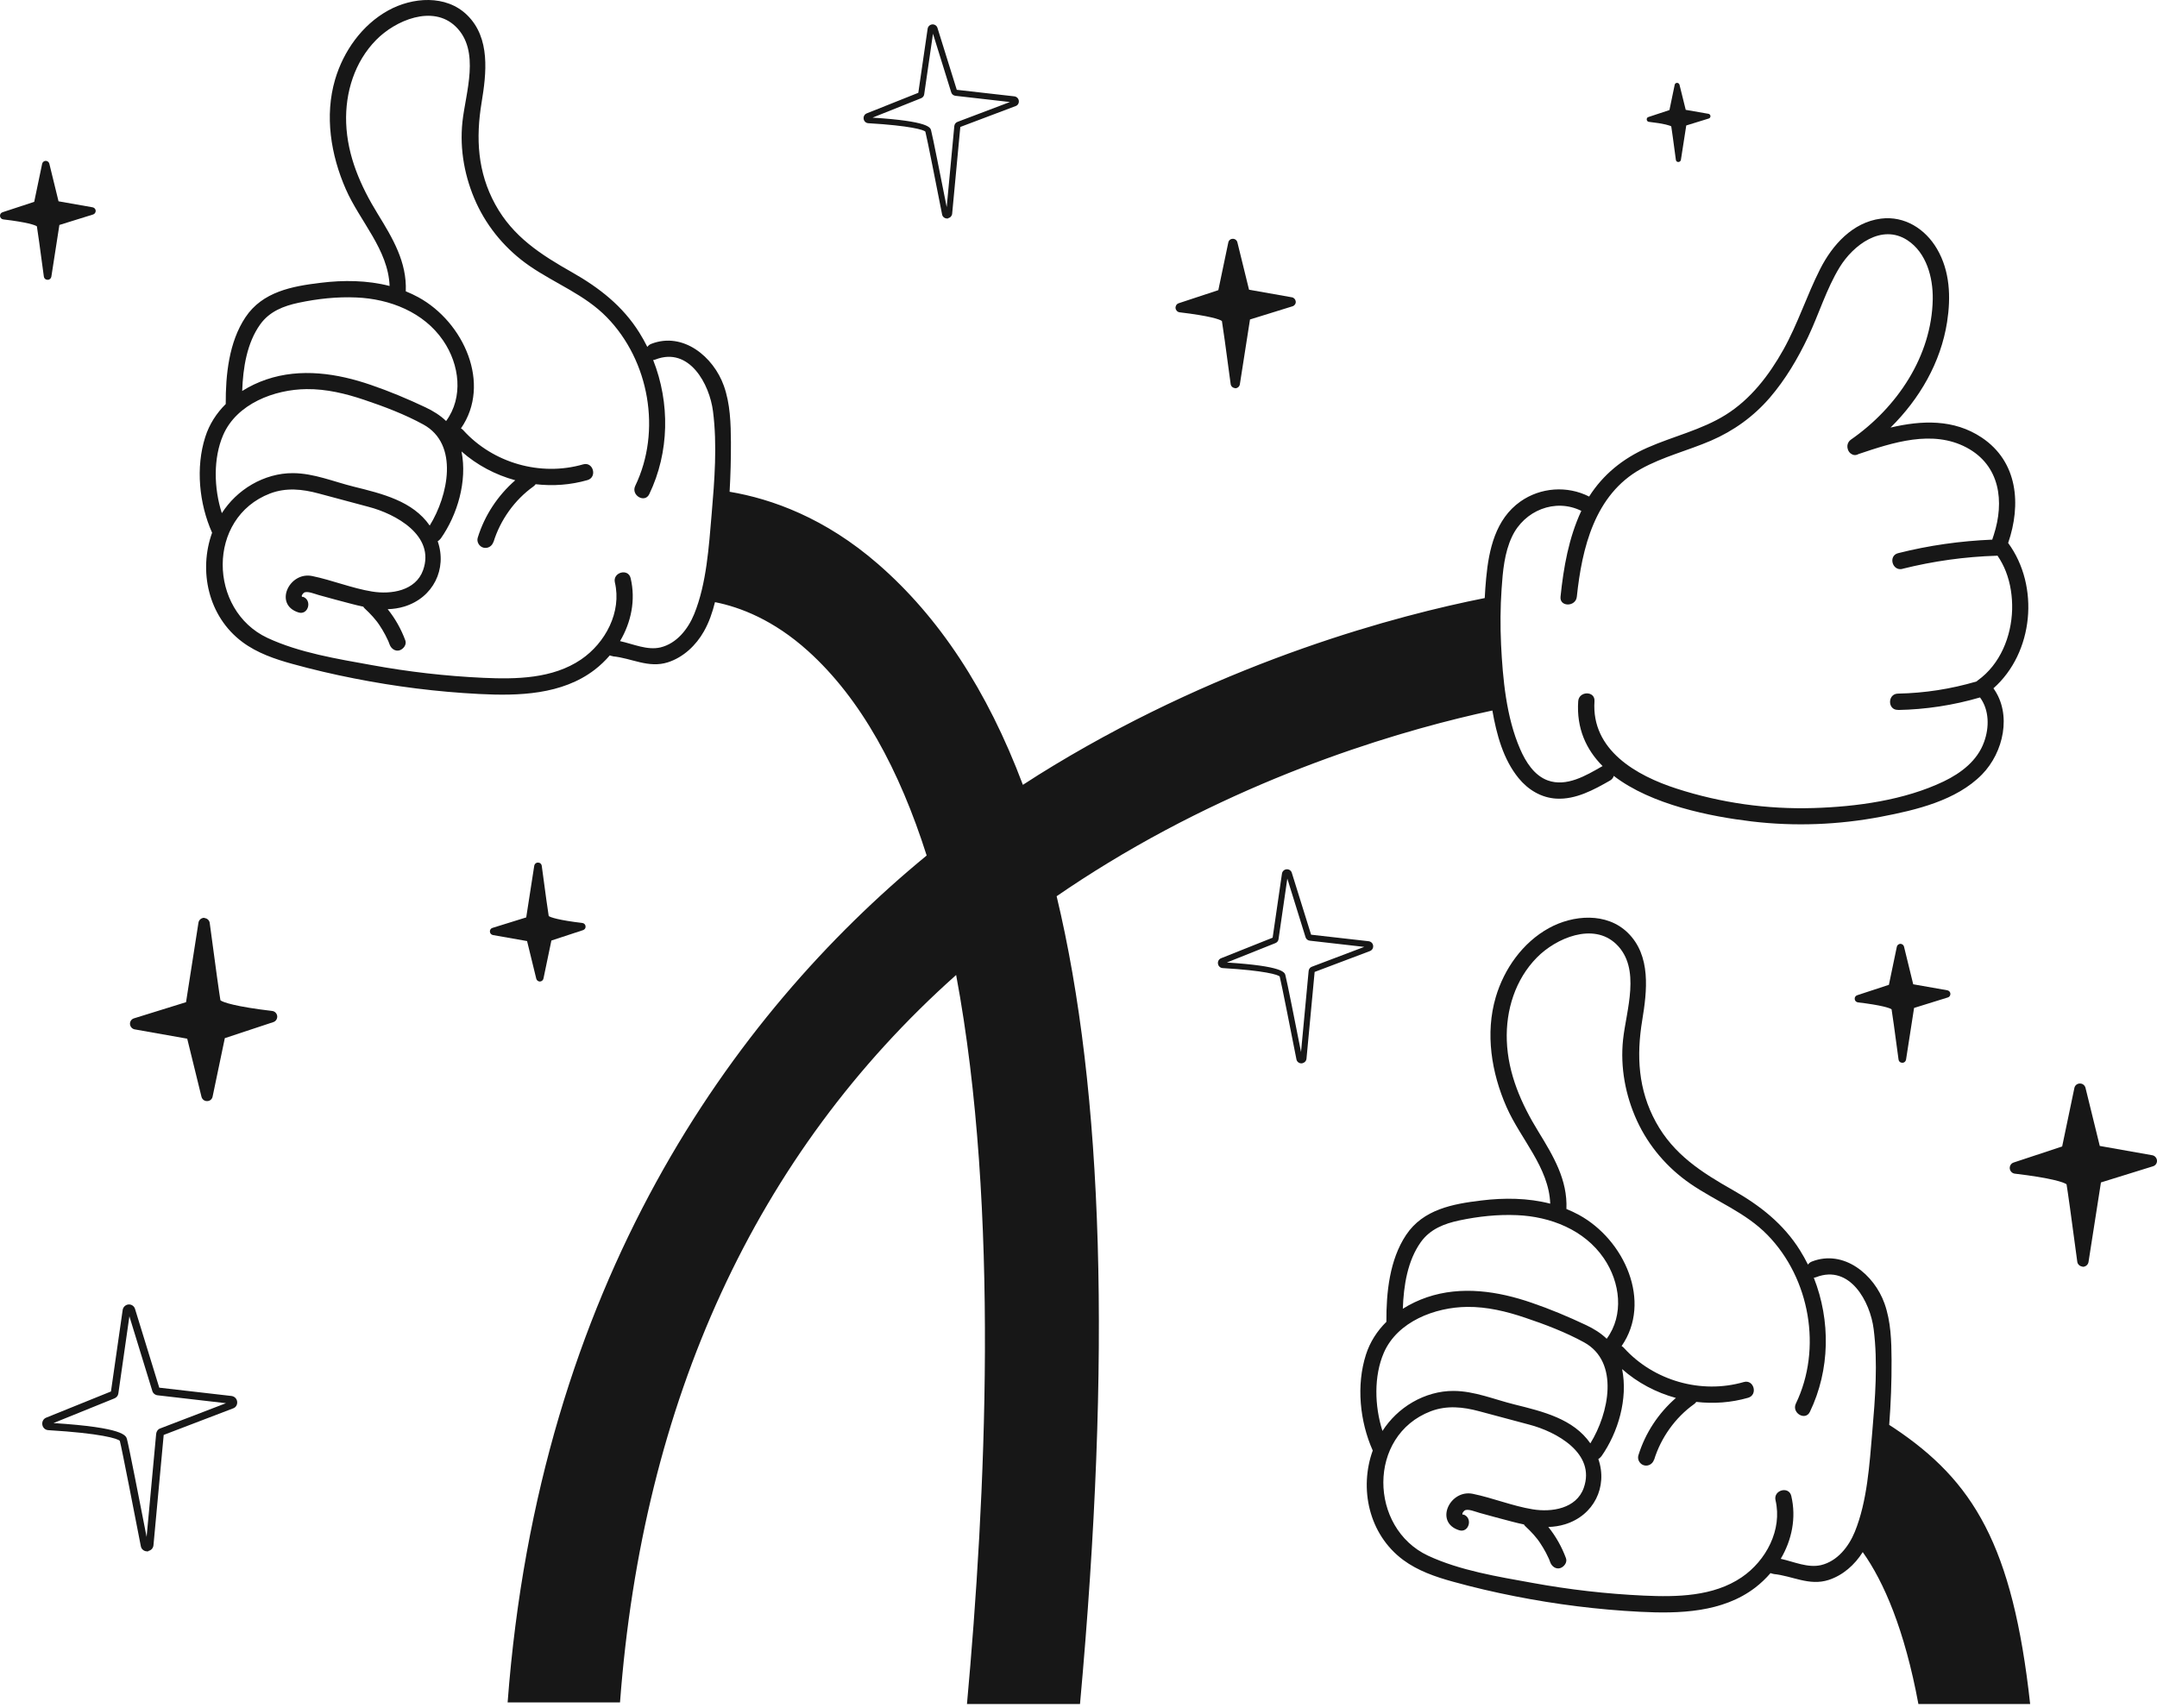
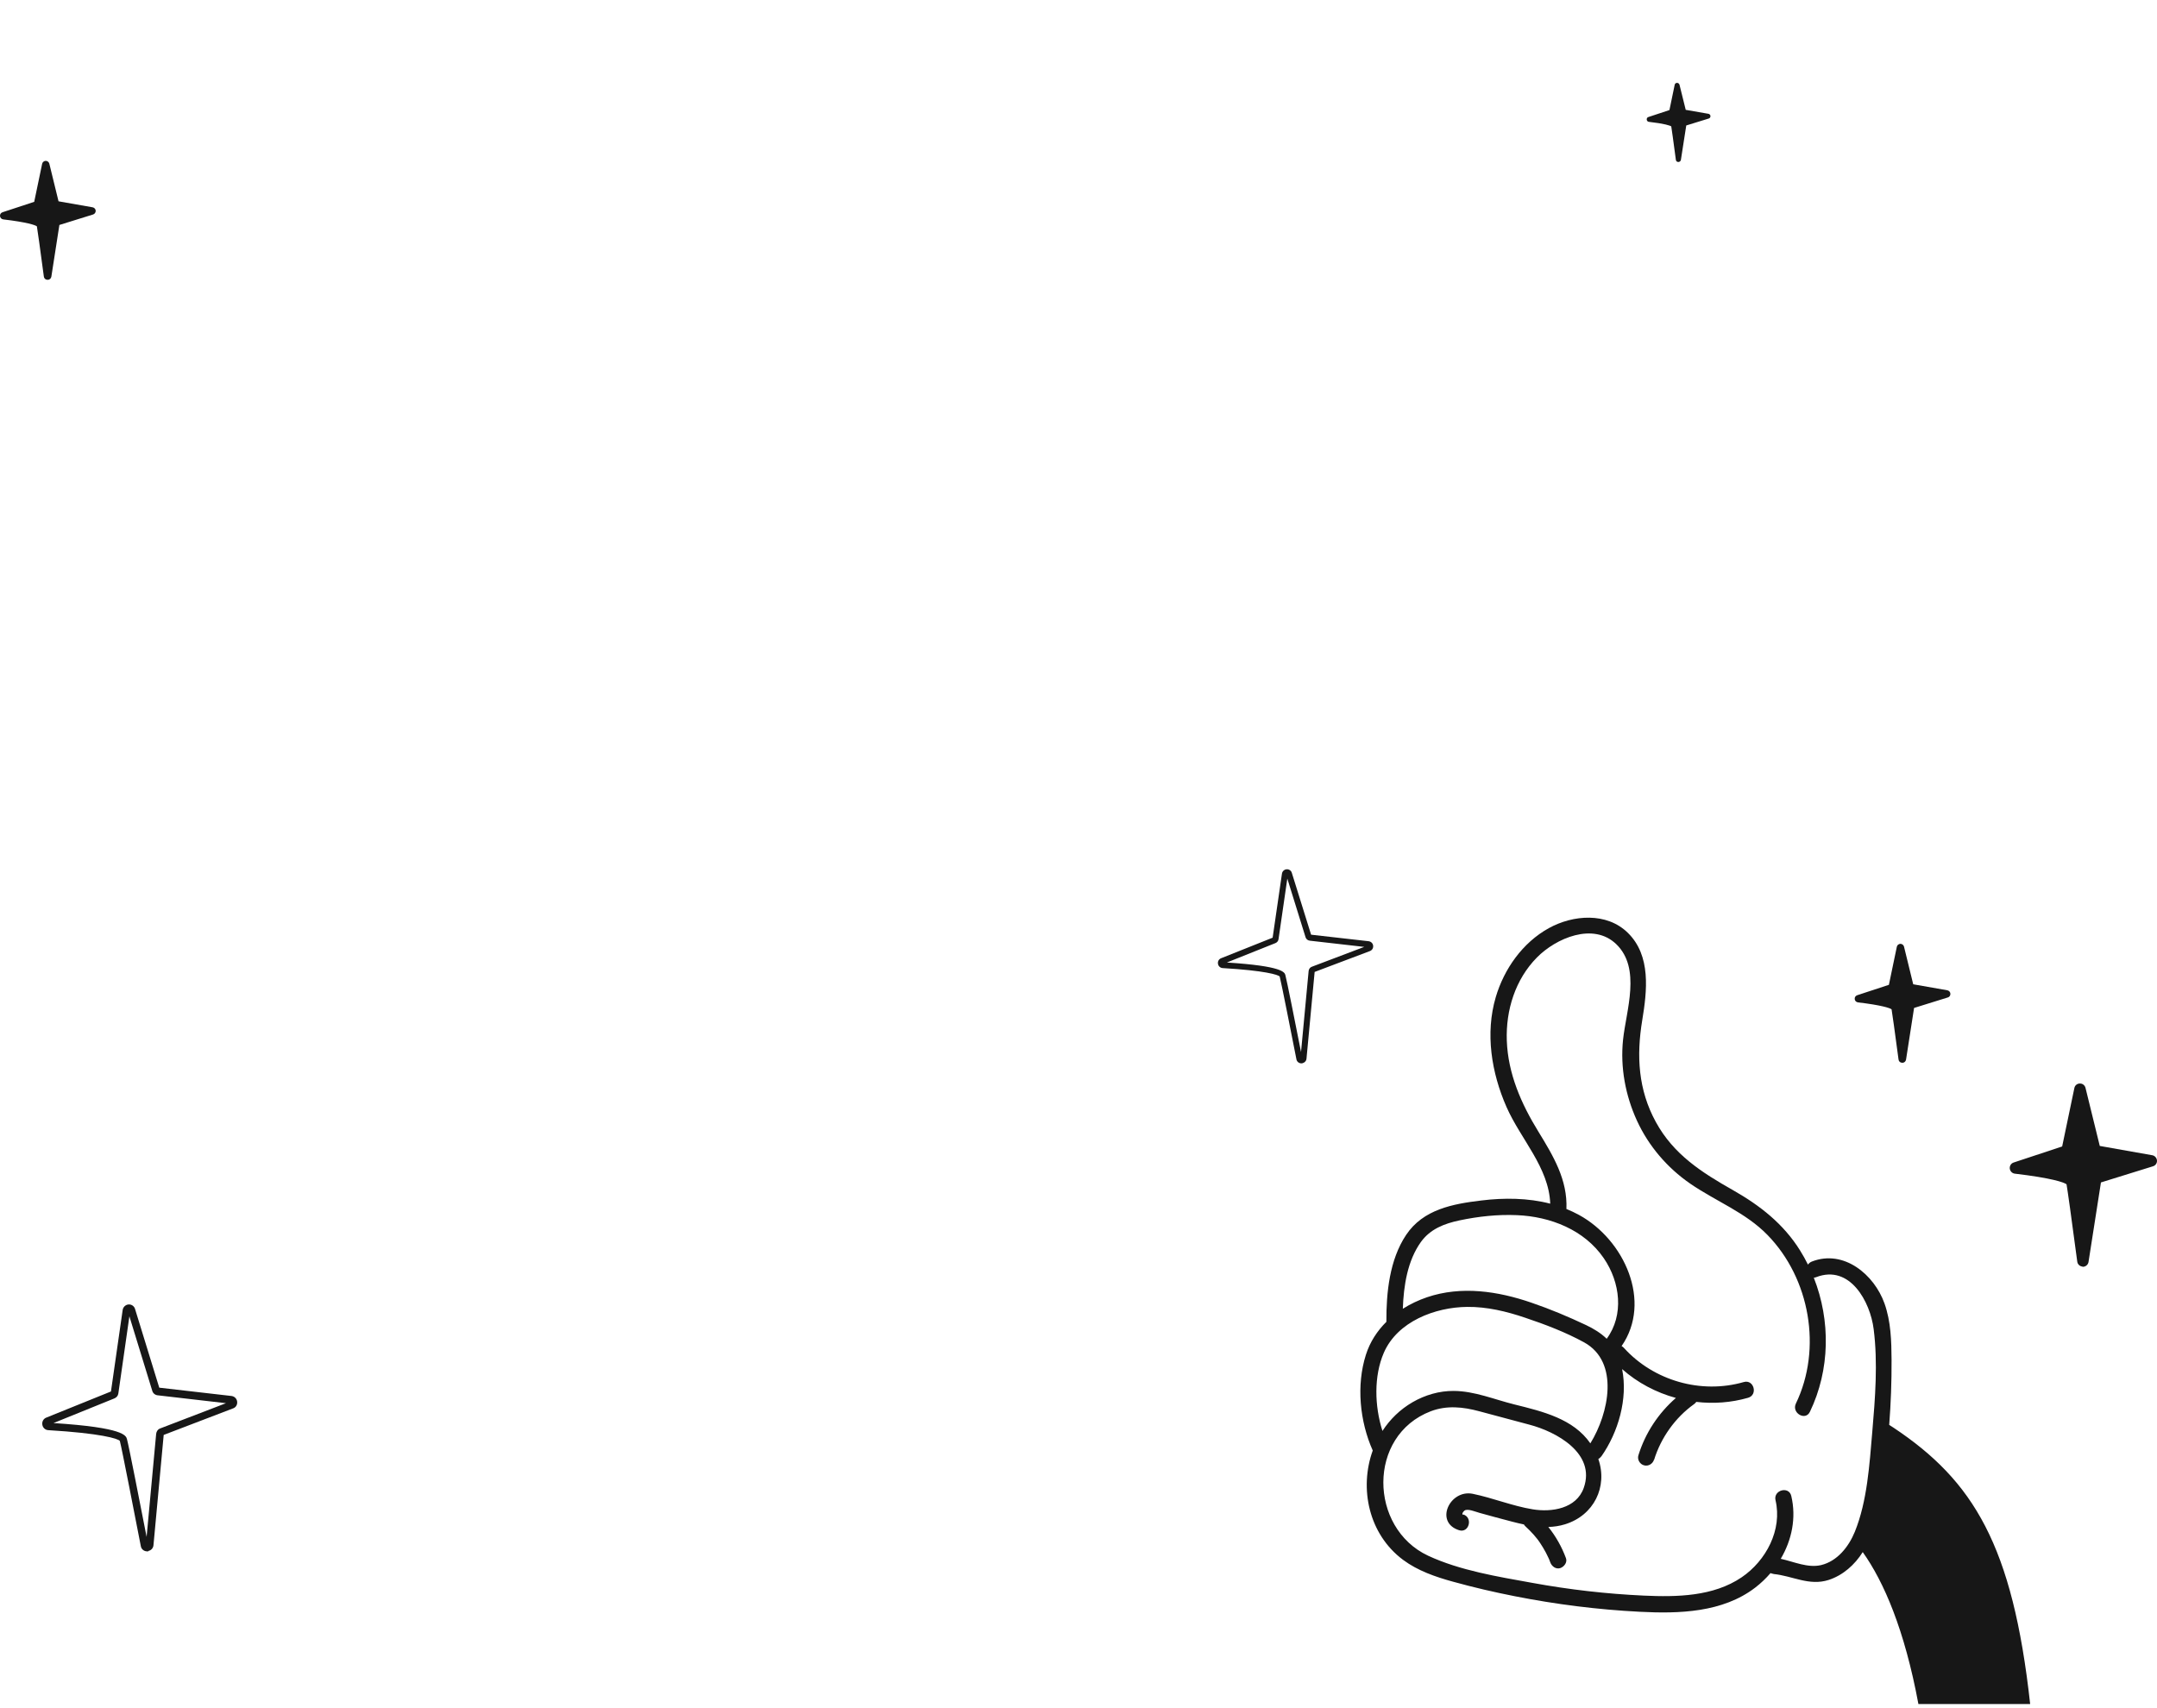
<svg xmlns="http://www.w3.org/2000/svg" fill="none" height="100%" overflow="visible" preserveAspectRatio="none" style="display: block;" viewBox="0 0 327 259" width="100%">
  <g id="image-fudcartoon">
-     <path clip-rule="evenodd" d="M58.846 1.588C62.517 -0.441 67.617 -0.847 70.817 2.286C74.374 5.76 73.741 11.117 73.01 15.548C72.117 20.953 72.392 26.082 75.073 30.984C77.769 35.919 82.024 38.629 86.784 41.324C90.861 43.645 94.401 46.405 96.919 50.43C97.361 51.136 97.766 51.862 98.135 52.604C98.27 52.406 98.469 52.239 98.738 52.135C103.578 50.268 108.175 54.115 109.734 58.497C110.709 61.224 110.79 64.211 110.807 67.068C110.819 69.569 110.752 72.071 110.607 74.566C117.01 75.645 125.081 78.537 133.109 85.523C142.327 93.538 149.652 104.601 155.07 119.005C156.653 117.972 158.223 116.987 159.778 116.048C186.356 99.993 212.054 93.271 225.084 90.684C225.134 89.674 225.207 88.666 225.302 87.658C225.709 83.324 226.716 78.714 230.484 76.052C233.543 73.891 237.601 73.611 240.911 75.293C243.02 71.959 246.037 69.513 249.733 67.887C253.663 66.151 257.935 65.193 261.606 62.904C265.407 60.535 268.201 56.882 270.361 53.019C272.554 49.091 273.902 44.806 275.932 40.797C277.784 37.145 280.854 33.703 285.142 33.151C288.732 32.697 291.883 34.71 293.653 37.745C295.619 41.105 295.765 45.05 295.18 48.815C294.218 54.996 290.993 60.492 286.607 64.833C291.318 63.727 296.193 63.518 300.426 66.346C305.94 70.03 306.426 76.524 304.435 82.332C309.239 88.882 308.299 98.976 302.203 104.368C305.03 108.287 303.747 114.082 300.475 117.427C296.576 121.404 290.436 122.832 285.174 123.839C278.725 125.072 272.082 125.332 265.552 124.553C259.377 123.816 250.36 122.054 244.643 117.645C244.573 117.917 244.396 118.17 244.079 118.353C241.61 119.765 238.881 121.258 235.942 121.096C233.651 120.966 231.653 119.749 230.224 117.996C227.888 115.14 226.884 111.383 226.242 107.735C213.852 110.399 191.066 116.783 167.997 130.835C165.322 132.464 162.718 134.152 160.185 135.896C167.295 165.53 168.499 205.827 163.728 258.386H146.591C149.387 227.563 151.602 183.381 144.949 147.836C114.488 174.98 97.43 212.486 93.994 258.126V258.142H76.955C81.73 194.81 111.041 153.918 140.482 129.72C136.377 116.802 130.559 105.964 122.47 98.688C117.278 94.015 112.237 92.064 108.392 91.303C108.009 92.845 107.497 94.349 106.714 95.733C105.512 97.86 103.611 99.662 101.255 100.425C98.299 101.366 95.782 99.791 92.891 99.516L92.907 99.499C92.735 99.483 92.583 99.438 92.449 99.374C91.76 100.177 90.987 100.912 90.146 101.56C85.192 105.359 78.597 105.537 72.636 105.229C66.285 104.904 59.95 104.109 53.713 102.875C50.562 102.258 47.427 101.528 44.324 100.668C41.66 99.937 38.98 99.012 36.755 97.356C31.516 93.454 30.09 86.498 32.154 80.781C30.184 76.365 29.641 70.876 31.119 66.256C31.734 64.317 32.825 62.646 34.221 61.264C34.2 56.85 34.702 51.868 37.21 48.109C39.792 44.23 44.276 43.402 48.613 42.882C52.084 42.456 55.681 42.488 59.063 43.364C58.857 37.857 54.578 33.587 52.429 28.695C50.156 23.517 49.181 17.56 50.805 12.041C52.072 7.756 54.882 3.78 58.846 1.588ZM289.171 36.43C285.256 33.865 280.935 37.177 278.889 40.521C276.875 43.816 275.754 47.614 274.097 51.104C272.538 54.383 270.67 57.548 268.298 60.307C265.845 63.148 262.84 65.323 259.381 66.817C255.872 68.326 252.088 69.251 248.742 71.118C241.757 75.013 239.824 83.097 239.045 90.483C238.882 92.041 236.413 92.057 236.575 90.483C237.035 86.034 237.82 81.539 239.727 77.464C235.77 75.499 231.078 77.407 229.217 81.376C228.064 83.811 227.82 86.636 227.641 89.298C227.447 92.09 227.43 94.914 227.56 97.722C227.82 102.933 228.34 108.727 230.451 113.581C231.28 115.496 232.579 117.59 234.642 118.337C237.484 119.359 240.425 117.606 242.829 116.226C242.87 116.203 242.912 116.181 242.953 116.162C240.467 113.661 238.976 110.45 239.255 106.325C239.368 104.75 241.837 104.734 241.723 106.325C241.22 113.743 248.091 117.622 254.198 119.586C260.874 121.745 267.891 122.735 274.908 122.524C281.454 122.329 288.715 121.339 294.676 118.482C297.307 117.216 299.776 115.333 300.783 112.509C301.595 110.294 301.578 107.666 300.17 105.753C296.124 106.938 291.923 107.581 287.708 107.656L287.724 107.639C286.132 107.672 286.132 105.205 287.724 105.172C291.77 105.097 295.76 104.474 299.641 103.331C299.702 103.269 299.769 103.211 299.841 103.159C303.236 100.725 304.925 96.504 305.039 92.43C305.087 90.466 304.795 88.469 304.081 86.635C303.751 85.797 303.327 84.994 302.82 84.254C302.776 84.26 302.731 84.264 302.684 84.266C297.876 84.412 293.1 85.078 288.423 86.246L288.407 86.262C286.863 86.635 286.214 84.266 287.757 83.876C292.432 82.696 297.212 82.023 302.025 81.824C302.044 81.757 302.066 81.687 302.09 81.613L302.244 81.151C303.898 76.072 303.236 70.571 298.12 67.855C292.935 65.112 286.926 67.108 281.754 68.847C281.333 69.088 280.927 69.026 280.618 68.804C280.368 68.641 280.194 68.372 280.114 68.071C280.014 67.724 280.044 67.336 280.261 67.008C280.342 66.882 280.448 66.767 280.583 66.674C280.592 66.668 280.601 66.661 280.61 66.654C287.579 61.801 292.857 54.025 293.004 45.341C293.052 42.095 292.062 38.329 289.171 36.43ZM69.079 4.023C65.586 0.647 59.917 3.114 57.042 6.036C53.761 9.363 52.316 14.022 52.478 18.632C52.657 23.664 54.671 28.225 57.27 32.445C59.518 36.104 61.702 39.731 61.516 44.172C62.166 44.435 62.803 44.733 63.426 45.074C70.317 48.846 74.541 58.224 69.881 64.956C70.003 65.02 70.121 65.111 70.232 65.234C74.747 70.217 81.943 72.278 88.408 70.411C89.935 69.973 90.584 72.359 89.058 72.798C86.497 73.534 83.82 73.725 81.204 73.421C81.109 73.553 80.991 73.672 80.854 73.772C78.012 75.8 75.835 78.868 74.812 82.196L74.796 82.18C74.6 82.813 73.951 83.218 73.285 83.04C72.652 82.877 72.229 82.163 72.424 81.53C73.471 78.143 75.454 75.142 78.113 72.823C75.115 72.005 72.302 70.522 69.964 68.453C70.861 72.952 69.351 78.063 66.805 81.677H66.788C66.663 81.853 66.515 81.979 66.355 82.067C67.809 86.27 65.685 90.62 61.298 91.968C60.469 92.223 59.623 92.345 58.773 92.371C59.912 93.784 60.811 95.387 61.444 97.097C61.688 97.73 61.168 98.412 60.584 98.606C59.918 98.817 59.3 98.347 59.073 97.746C59.008 97.584 58.959 97.421 58.894 97.275C58.889 97.265 58.885 97.255 58.881 97.247C58.859 97.186 58.823 97.13 58.797 97.064C58.667 96.805 58.537 96.529 58.407 96.269C58.131 95.75 57.838 95.263 57.514 94.776C57.432 94.646 57.335 94.516 57.254 94.403C57.205 94.338 57.156 94.273 57.108 94.208C56.929 93.981 56.734 93.753 56.539 93.526C56.149 93.088 55.727 92.665 55.288 92.26L55.304 92.276C55.208 92.191 55.132 92.094 55.075 91.989C54.468 91.863 53.866 91.717 53.274 91.561C51.634 91.139 49.977 90.685 48.336 90.231C47.784 90.085 46.517 89.533 46.062 89.89C45.916 90.003 45.542 90.425 45.884 90.539V90.474C47.394 90.961 46.744 93.347 45.234 92.86C41.465 91.659 43.837 86.643 47.313 87.341C50.383 87.974 53.323 89.192 56.409 89.695C59.284 90.165 63.02 89.597 64.141 86.448C66.009 81.189 59.95 77.911 55.889 76.856C53.355 76.19 50.838 75.508 48.304 74.826C45.835 74.161 43.382 73.901 40.946 74.826C31.297 78.527 31.574 92.519 40.54 96.723C45.38 98.98 51.13 99.905 56.344 100.846C61.932 101.869 67.584 102.518 73.253 102.778C78.256 103.005 83.779 102.924 88.083 100.002C91.786 97.486 94.271 92.795 93.216 88.315C92.858 86.773 95.246 86.124 95.603 87.666C96.392 90.993 95.681 94.364 93.998 97.212C96.025 97.66 98.124 98.636 100.119 98.168C102.604 97.568 104.309 95.376 105.235 93.12C107.119 88.494 107.46 82.894 107.883 77.975C108.321 72.879 108.744 67.49 108.094 62.393C107.574 58.221 104.488 52.54 99.388 54.504C99.258 54.556 99.135 54.583 99.019 54.592C101.585 61.09 101.487 68.561 98.43 74.924C97.748 76.352 95.62 75.103 96.302 73.674C100.314 65.347 98.43 54.699 91.998 48.109C88.668 44.684 84.152 42.996 80.27 40.318C76.794 37.915 73.984 34.636 72.214 30.789C70.46 26.959 69.663 22.706 70.102 18.502C70.573 14.054 72.879 7.707 69.079 4.023ZM46.468 59.001C41.611 59.05 35.894 61.208 33.831 65.964C32.312 69.48 32.419 74.034 33.628 77.808C34.759 76.064 36.287 74.554 38.201 73.447C40.085 72.359 42.245 71.726 44.422 71.743C47.589 71.759 50.594 73.041 53.615 73.788C57.961 74.866 62.568 75.97 65.145 79.692C67.942 75.174 69.616 67.354 64.189 64.373C61.412 62.848 58.26 61.647 55.255 60.64C52.429 59.682 49.473 58.968 46.468 59.001ZM54.021 45.106C51.098 44.976 48.141 45.301 45.299 45.901C42.992 46.388 40.865 47.216 39.452 49.18C37.429 52.01 36.839 55.768 36.716 59.285C37.855 58.562 39.093 57.977 40.377 57.54C45.591 55.77 51.146 56.614 56.23 58.367C59.04 59.325 61.818 60.494 64.498 61.76C65.662 62.311 66.743 62.979 67.63 63.84C70.266 60.25 69.692 55.295 67.178 51.631C64.238 47.33 59.089 45.317 54.021 45.106Z" fill="#171717" fill-rule="evenodd" />
    <path clip-rule="evenodd" d="M234.798 140.736C238.469 138.707 243.569 138.301 246.769 141.434C250.326 144.908 249.693 150.264 248.962 154.696C248.069 160.101 248.345 165.23 251.025 170.132C253.721 175.066 257.977 177.777 262.736 180.472C266.813 182.793 270.354 185.553 272.872 189.578C273.314 190.284 273.719 191.011 274.088 191.753C274.223 191.555 274.421 191.387 274.692 191.282C279.532 189.416 284.128 193.263 285.688 197.645C286.662 200.372 286.744 203.359 286.76 206.216C286.776 209.5 286.656 212.785 286.402 216.055C286.626 216.197 286.85 216.341 287.074 216.49C299.159 224.541 305.123 234.281 307.771 258.386H290.829C288.739 247.117 285.582 239.824 282.39 235.344C281.182 237.267 279.391 238.866 277.209 239.572C274.253 240.514 271.735 238.939 268.844 238.663L268.86 238.647C268.693 238.631 268.543 238.588 268.412 238.526C267.72 239.334 266.943 240.073 266.098 240.724C261.144 244.523 254.549 244.702 248.588 244.393C242.237 244.069 235.902 243.273 229.665 242.04C226.514 241.423 223.379 240.692 220.277 239.832C217.613 239.101 214.933 238.176 212.707 236.521C207.469 232.618 206.042 225.662 208.107 219.944C206.137 215.529 205.594 210.04 207.071 205.42C207.686 203.481 208.777 201.81 210.174 200.428C210.151 196.01 210.652 191.02 213.162 187.257C215.745 183.378 220.228 182.55 224.565 182.03C228.037 181.603 231.633 181.636 235.015 182.512C234.809 177.005 230.53 172.735 228.382 167.843C226.108 162.665 225.133 156.708 226.758 151.189C228.025 146.904 230.835 142.927 234.798 140.736ZM245.031 143.171C241.539 139.795 235.87 142.262 232.995 145.184C229.714 148.511 228.268 153.17 228.431 157.78C228.61 162.812 230.623 167.373 233.222 171.593C235.47 175.268 237.655 178.879 237.469 183.32C238.118 183.583 238.756 183.881 239.379 184.221C246.27 187.994 250.494 197.372 245.833 204.104C245.955 204.168 246.073 204.259 246.184 204.381C250.7 209.365 257.896 211.426 264.36 209.559C265.887 209.121 266.537 211.507 265.01 211.945C262.45 212.682 259.773 212.873 257.157 212.569C257.062 212.701 256.944 212.82 256.807 212.919C253.964 214.948 251.788 218.016 250.764 221.344L250.748 221.328C250.553 221.961 249.904 222.366 249.238 222.188C248.604 222.025 248.182 221.311 248.377 220.678C249.424 217.291 251.406 214.29 254.065 211.971C251.066 211.152 248.251 209.669 245.912 207.597C246.818 212.102 245.307 217.222 242.757 220.841H242.741C242.616 221.017 242.467 221.144 242.307 221.231C243.761 225.435 241.638 229.784 237.25 231.131C236.421 231.387 235.576 231.509 234.726 231.535C235.864 232.949 236.764 234.551 237.397 236.261C237.64 236.894 237.12 237.576 236.536 237.77C235.87 237.981 235.253 237.511 235.025 236.91C234.96 236.748 234.911 236.586 234.847 236.44C234.841 236.429 234.837 236.42 234.833 236.412C234.812 236.35 234.776 236.294 234.749 236.228C234.619 235.969 234.489 235.693 234.36 235.433C234.083 234.914 233.791 234.427 233.466 233.94C233.385 233.81 233.287 233.68 233.206 233.566C233.158 233.502 233.109 233.437 233.06 233.372C232.881 233.144 232.686 232.917 232.492 232.69C232.102 232.252 231.679 231.829 231.241 231.424L231.257 231.44C231.16 231.355 231.084 231.258 231.027 231.153C230.42 231.027 229.818 230.881 229.227 230.726C227.586 230.304 225.929 229.849 224.289 229.395C223.737 229.249 222.47 228.697 222.015 229.054C221.869 229.168 221.495 229.59 221.836 229.703V229.638C223.346 230.125 222.697 232.511 221.186 232.024C217.418 230.823 219.789 225.807 223.265 226.505C226.335 227.139 229.276 228.356 232.362 228.859C235.237 229.33 238.973 228.762 240.093 225.613C241.961 220.354 235.903 217.074 231.842 216.019C229.308 215.354 226.79 214.672 224.256 213.99C221.788 213.325 219.335 213.065 216.898 213.99C207.25 217.691 207.526 231.684 216.492 235.888C221.332 238.144 227.082 239.069 232.296 240.011C237.884 241.033 243.537 241.682 249.206 241.942C254.208 242.169 259.731 242.088 264.036 239.166C267.739 236.65 270.224 231.959 269.168 227.479C268.811 225.937 271.199 225.288 271.556 226.83C272.343 230.151 271.637 233.517 269.96 236.361C271.98 236.81 274.067 237.783 276.072 237.316C278.557 236.716 280.263 234.524 281.189 232.268C283.073 227.642 283.414 222.042 283.836 217.124C284.275 212.027 284.697 206.638 284.047 201.541C283.528 197.369 280.441 191.688 275.341 193.652C275.211 193.704 275.087 193.732 274.971 193.74C277.537 200.239 277.439 207.709 274.382 214.072C273.7 215.5 271.572 214.25 272.255 212.822C276.267 204.495 274.382 193.847 267.95 187.257C264.62 183.832 260.105 182.144 256.223 179.466C252.746 177.063 249.937 173.784 248.166 169.937C246.412 166.106 245.616 161.854 246.054 157.65C246.525 153.202 248.832 146.855 245.031 143.171ZM222.42 198.165C217.564 198.213 211.846 200.372 209.784 205.128C208.264 208.644 208.371 213.198 209.58 216.972C210.712 215.228 212.239 213.718 214.153 212.611C216.037 211.523 218.198 210.89 220.374 210.906C223.541 210.923 226.547 212.205 229.568 212.952C233.914 214.031 238.521 215.134 241.097 218.856C243.894 214.339 245.568 206.518 240.142 203.537C237.364 202.011 234.213 200.81 231.208 199.804C228.382 198.846 225.425 198.132 222.42 198.165ZM229.974 184.254C227.05 184.124 224.094 184.449 221.251 185.049C218.945 185.536 216.817 186.364 215.404 188.328C213.378 191.162 212.79 194.928 212.668 198.449C213.807 197.726 215.045 197.141 216.329 196.704C221.543 194.934 227.099 195.779 232.183 197.532C234.993 198.489 237.77 199.658 240.45 200.924C241.612 201.473 242.69 202.139 243.576 202.996C246.22 199.406 245.646 194.446 243.131 190.779C240.191 186.478 235.042 184.465 229.974 184.254Z" fill="#171717" fill-rule="evenodd" />
    <path clip-rule="evenodd" d="M19.473 197.796C19.921 197.755 20.349 198.044 20.472 198.478L24.143 210.412L35.096 211.672C35.544 211.734 35.891 212.064 35.952 212.518C36.013 212.973 35.768 213.406 35.34 213.551L24.816 217.577L23.266 234.302C23.226 234.736 22.919 235.087 22.491 235.169V235.231H22.258C21.807 235.21 21.425 234.892 21.349 234.447C20.492 230.069 18.494 219.724 18.167 218.486C17.901 218.135 15.27 217.33 7.317 216.855C6.868 216.834 6.481 216.483 6.419 216.029C6.338 215.575 6.583 215.12 7.011 214.955L16.821 210.991L18.595 198.643C18.657 198.189 19.024 197.838 19.473 197.796ZM17.943 211.28C17.902 211.631 17.657 211.92 17.331 212.044L8.153 215.76L8.133 215.781C18.799 216.462 19.106 217.681 19.248 218.217C19.554 219.353 21.145 227.53 22.226 233.043L23.674 217.412C23.715 217.04 23.939 216.71 24.306 216.586L34.259 212.766L23.898 211.569C23.511 211.527 23.185 211.259 23.083 210.887L19.615 199.593L17.943 211.28Z" fill="#171717" fill-rule="evenodd" />
    <path d="M315.302 164.295C315.708 164.278 316.066 164.555 316.163 164.96L318.324 173.758L326.283 175.17C326.672 175.235 326.965 175.576 326.997 175.965C327.03 176.371 326.77 176.728 326.396 176.842L318.502 179.293L316.618 191.353C316.553 191.775 316.179 192.084 315.757 192.084H315.708V192.051C315.302 192.019 314.961 191.71 314.912 191.305C314.019 184.553 313.434 180.414 313.288 179.585C312.947 179.277 310.949 178.611 305.443 177.962C305.037 177.913 304.728 177.588 304.679 177.183C304.647 176.777 304.874 176.403 305.264 176.274L312.622 173.839L314.474 164.976C314.555 164.571 314.896 164.295 315.302 164.295Z" fill="#171717" />
-     <path d="M30.997 139.203C31.403 139.235 31.744 139.543 31.793 139.949C32.686 146.701 33.271 150.841 33.417 151.669C33.758 151.977 35.756 152.642 41.263 153.292C41.669 153.34 41.977 153.665 42.026 154.071C42.058 154.477 41.831 154.85 41.441 154.98L34.083 157.415L32.231 166.277C32.15 166.683 31.809 166.959 31.403 166.959C30.997 166.975 30.64 166.699 30.542 166.294L28.382 157.496L20.422 156.084C20.033 156.019 19.74 155.678 19.708 155.288C19.675 154.882 19.936 154.525 20.309 154.412L28.203 151.961L30.087 139.9C30.152 139.478 30.526 139.17 30.948 139.17H30.997V139.203Z" fill="#171717" />
    <path clip-rule="evenodd" d="M195.042 131.809C195.4 131.777 195.741 132.004 195.838 132.344L198.762 141.727L207.485 142.717C207.842 142.765 208.118 143.025 208.167 143.382C208.215 143.739 208.02 144.08 207.679 144.21L199.298 147.375L198.064 160.523C198.031 160.864 197.787 161.14 197.446 161.205V161.237H197.26C196.901 161.221 196.598 160.97 196.537 160.62C195.855 157.179 194.263 149.047 194.003 148.073C193.791 147.797 191.696 147.164 185.361 146.791C185.004 146.775 184.695 146.499 184.647 146.142C184.582 145.785 184.777 145.427 185.118 145.298L192.931 142.181L194.344 132.474C194.393 132.117 194.685 131.841 195.042 131.809ZM193.824 142.408C193.791 142.684 193.597 142.911 193.337 143.009L186.027 145.93L186.011 145.947C194.506 146.483 194.75 147.44 194.864 147.862C195.107 148.756 196.374 155.183 197.235 159.517L198.388 147.229C198.421 146.937 198.6 146.677 198.892 146.58L206.818 143.577L198.567 142.636C198.259 142.603 197.999 142.392 197.917 142.1L195.156 133.221L193.824 142.408Z" fill="#171717" fill-rule="evenodd" />
    <path d="M288.094 143.111C288.354 143.111 288.581 143.289 288.646 143.533L290.043 149.247L295.208 150.156C295.468 150.204 295.663 150.415 295.679 150.675C295.695 150.935 295.533 151.178 295.289 151.243L290.173 152.834L288.954 160.674C288.906 160.95 288.678 161.161 288.386 161.145H288.337C288.061 161.128 287.85 160.934 287.818 160.658C287.233 156.275 286.859 153.58 286.762 153.045C286.534 152.85 285.235 152.412 281.661 151.99C281.401 151.957 281.191 151.746 281.174 151.486C281.142 151.227 281.304 150.984 281.564 150.902L286.356 149.328L287.557 143.565C287.606 143.306 287.834 143.127 288.094 143.111Z" fill="#171717" />
-     <path d="M81.561 130.796H81.609C81.885 130.812 82.097 131.007 82.129 131.283C82.714 135.665 83.088 138.36 83.185 138.896C83.412 139.09 84.712 139.529 88.285 139.951C88.545 139.984 88.756 140.194 88.772 140.454C88.805 140.714 88.642 140.957 88.382 141.039L83.591 142.613L82.389 148.375C82.34 148.635 82.113 148.814 81.853 148.83C81.593 148.83 81.365 148.651 81.3 148.408L79.904 142.694L74.739 141.785C74.479 141.737 74.284 141.525 74.268 141.266C74.251 141.006 74.413 140.762 74.657 140.697L79.774 139.107L80.992 131.267C81.041 130.991 81.268 130.78 81.561 130.796Z" fill="#171717" />
-     <path d="M186.887 36.211C187.218 36.198 187.51 36.423 187.589 36.754L189.353 43.928L195.851 45.08C196.17 45.133 196.408 45.411 196.435 45.728C196.462 46.059 196.249 46.35 195.944 46.443L189.499 48.442L187.961 58.276C187.908 58.62 187.603 58.872 187.258 58.872C187.258 58.872 187.231 58.872 187.218 58.872V58.846C186.886 58.819 186.608 58.567 186.568 58.237C185.839 52.731 185.361 49.355 185.242 48.68C184.963 48.429 183.332 47.886 178.836 47.356C178.504 47.317 178.253 47.052 178.213 46.721C178.186 46.39 178.372 46.086 178.69 45.98L184.698 43.995L186.21 36.767C186.276 36.437 186.555 36.211 186.887 36.211Z" fill="#171717" />
    <path d="M6.924 24.388C7.184 24.388 7.411 24.567 7.476 24.81L8.873 30.524L14.038 31.433C14.298 31.482 14.493 31.692 14.509 31.952C14.509 32.212 14.363 32.439 14.119 32.52L9.003 34.111L7.785 41.951C7.736 42.227 7.509 42.438 7.216 42.422H7.167C6.891 42.405 6.68 42.21 6.648 41.934C6.063 37.552 5.69 34.858 5.592 34.322C5.365 34.127 4.065 33.689 0.492 33.267C0.232 33.234 0.02 33.023 0.004 32.764C-0.028 32.504 0.134 32.26 0.394 32.179L5.186 30.605L6.388 24.842C6.436 24.583 6.664 24.404 6.924 24.388Z" fill="#171717" />
-     <path clip-rule="evenodd" d="M141.326 3.701C141.684 3.668 142.025 3.896 142.122 4.236L145.046 13.618L153.768 14.608C154.126 14.657 154.402 14.917 154.451 15.274C154.499 15.631 154.304 15.972 153.963 16.086L145.582 19.251L144.347 32.399C144.315 32.74 144.071 33.016 143.73 33.081V33.129H143.544C143.185 33.113 142.881 32.862 142.82 32.512C142.138 29.071 140.547 20.939 140.287 19.965C140.075 19.689 137.98 19.056 131.645 18.683C131.288 18.667 130.979 18.391 130.931 18.034C130.866 17.677 131.061 17.319 131.402 17.189L139.215 14.073L140.628 4.366C140.676 4.009 140.969 3.733 141.326 3.701ZM140.108 14.3C140.076 14.576 139.881 14.803 139.621 14.901L132.311 17.822L132.295 17.839C140.79 18.374 141.034 19.332 141.148 19.754C141.391 20.647 142.658 27.075 143.519 31.408L144.672 19.121C144.705 18.829 144.883 18.569 145.176 18.472L153.102 15.469L144.851 14.528C144.542 14.495 144.283 14.284 144.201 13.992L141.44 5.113L140.108 14.3Z" fill="#171717" fill-rule="evenodd" />
    <path d="M254.24 12.565C254.418 12.565 254.565 12.679 254.613 12.857L255.555 16.655L258.999 17.256C259.177 17.288 259.291 17.434 259.307 17.597C259.307 17.775 259.21 17.921 259.048 17.97L255.636 19.025L254.824 24.236C254.792 24.414 254.645 24.56 254.451 24.56H254.402C254.223 24.56 254.077 24.414 254.061 24.236C253.671 21.314 253.428 19.529 253.363 19.171C253.217 19.041 252.355 18.749 249.968 18.474C249.789 18.457 249.659 18.311 249.643 18.132C249.627 17.954 249.724 17.791 249.903 17.743L253.087 16.688L253.882 12.857C253.915 12.678 254.061 12.565 254.24 12.565Z" fill="#171717" />
  </g>
</svg>